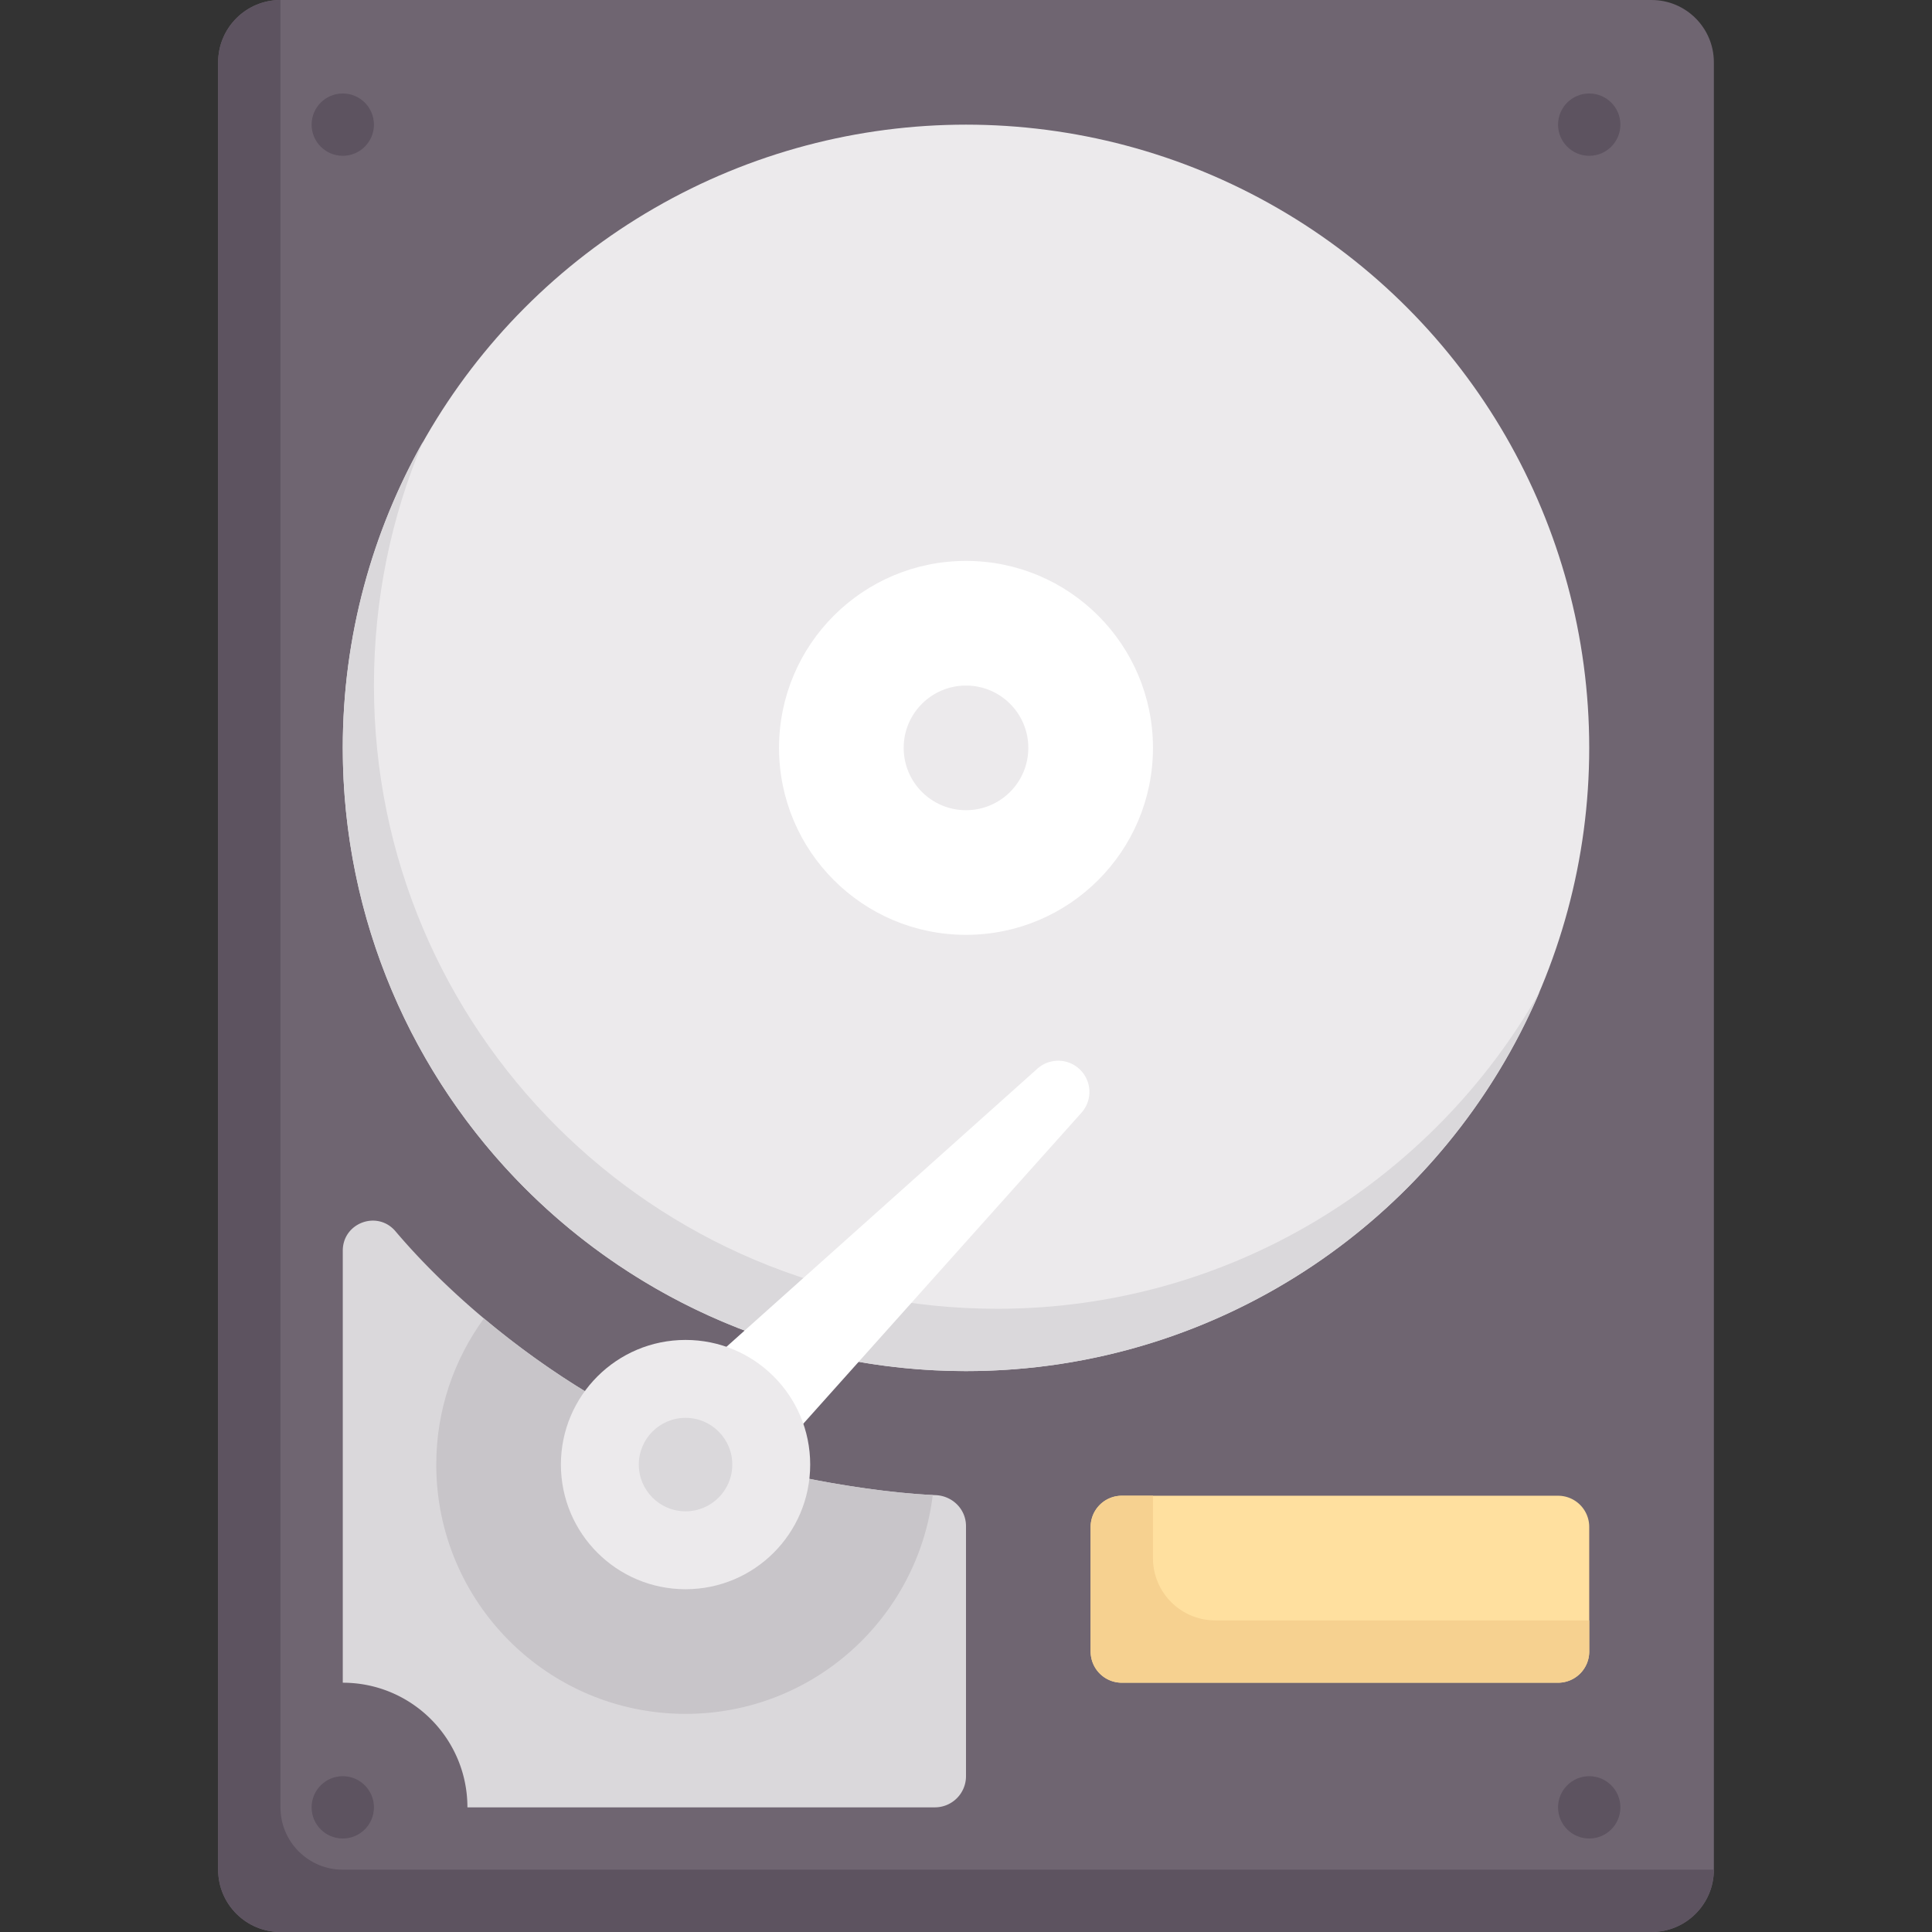
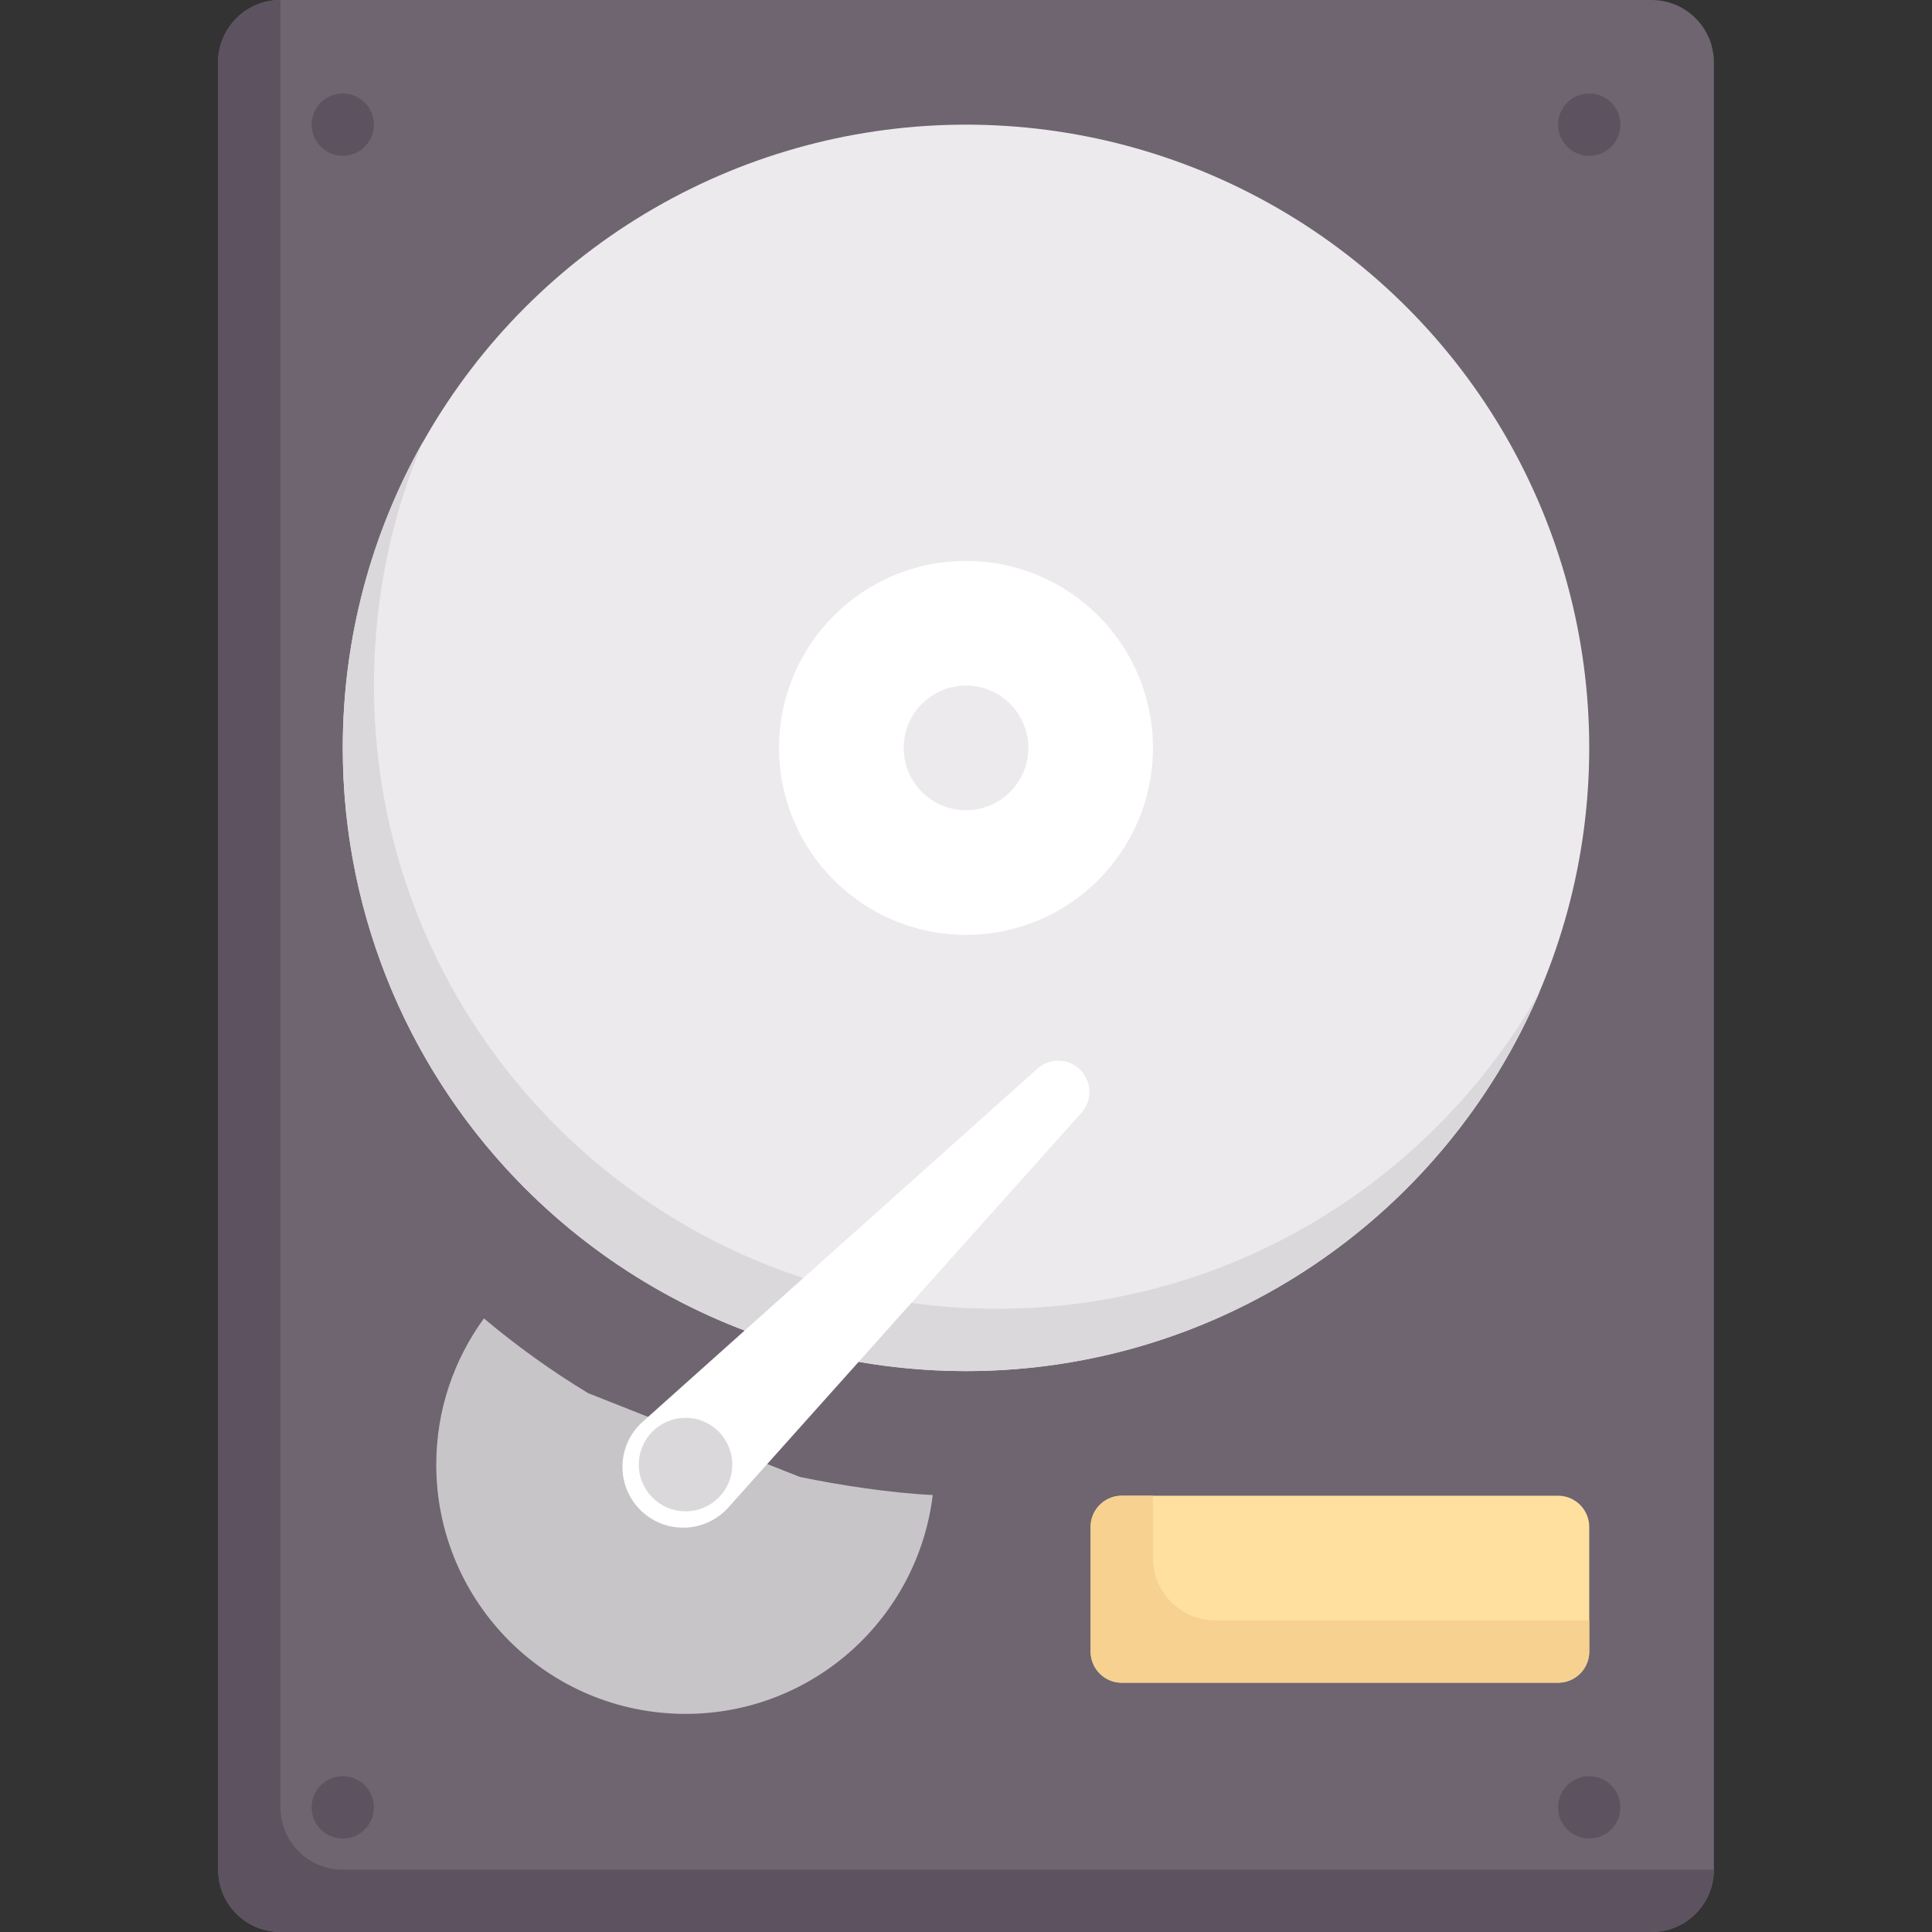
<svg xmlns="http://www.w3.org/2000/svg" height="512" width="512">
  <rect width="100%" height="100%" fill="#333333" stroke="none" />
  <path d="M437.677 0H74.323c-9.122 0-16.516 7.395-16.516 16.516v478.968c0 9.122 7.395 16.516 16.516 16.516h363.355c9.122 0 16.516-7.395 16.516-16.516V16.516C454.194 7.395 446.799 0 437.677 0z" fill="#6f6571" />
  <circle r="165.161" cy="198.194" cx="256" fill="#eceaec" />
  <circle r="49.548" cy="198.194" cx="256" fill="#fff" />
  <circle r="16.516" cy="198.194" cx="256" fill="#eceaec" />
-   <path d="M247.943 396.226c-11.164-.446-25.372-2.608-35.986-4.828l-56.086-22.194c-18.511-11.175-37.154-26.498-51.069-42.909-4.779-5.637-13.963-2.242-13.963 5.148v114.493c18.243 0 33.032 14.789 33.032 33.032h123.871A8.258 8.258 0 00256 470.71v-66.275c0-4.478-3.583-8.03-8.057-8.209z" fill="#dad8db" />
  <path d="M211.957 391.398l-56.086-22.194c-9.39-5.669-18.81-12.404-27.633-19.807-7.913 10.893-12.625 24.239-12.625 38.732 0 36.486 29.578 66.065 66.065 66.065 33.758 0 61.535-25.317 65.511-58.001-11.053-.508-24.84-2.622-35.232-4.795z" fill="#c8c5c9" />
  <path d="M412.903 445.935H297.29a8.258 8.258 0 01-8.258-8.258v-33.032a8.258 8.258 0 018.258-8.258h115.613a8.258 8.258 0 018.258 8.258v33.032a8.258 8.258 0 01-8.258 8.258z" fill="#ffe09f" />
  <path d="M74.323 478.968V0c-9.121 0-16.516 7.394-16.516 16.516v478.968c0 9.121 7.395 16.516 16.516 16.516h363.355c9.121 0 16.516-7.395 16.516-16.516H90.839c-9.122 0-16.516-7.395-16.516-16.516z" fill="#5d5360" />
  <circle r="8.258" cy="33.032" cx="90.839" fill="#5d5360" />
  <circle r="8.258" cy="33.032" cx="421.161" fill="#5d5360" />
  <circle r="8.258" cy="478.968" cx="90.839" fill="#5d5360" />
  <circle r="8.258" cy="478.968" cx="421.161" fill="#5d5360" />
  <path d="M264.258 346.839c-91.216 0-165.161-73.946-165.161-165.161 0-22.931 4.598-44.853 13.044-64.701-13.56 23.976-21.303 51.707-21.303 81.217 0 91.216 73.945 165.161 165.161 165.161 68.286 0 126.919-41.516 152.071-100.62-28.353 50.134-82.105 84.104-143.812 84.104z" fill="#dad8db" />
  <path d="M170.323 376.774l104.612-93.581a8.272 8.272 0 0111.678 11.679l-93.581 104.612c-5.922 6.62-16.09 7.186-22.71 1.264-6.62-5.922-7.186-16.09-1.264-22.71.399-.445.83-.873 1.265-1.264z" fill="#fff" />
-   <circle r="33.032" cy="388.129" cx="181.677" fill="#eceaec" />
  <circle r="12.387" cy="388.129" cx="181.677" fill="#dad8db" />
  <path d="M322.065 429.419c-9.122 0-16.516-7.395-16.516-16.516v-16.516h-8.258a8.258 8.258 0 00-8.258 8.258v33.032a8.258 8.258 0 008.258 8.258h115.613a8.258 8.258 0 008.258-8.258v-8.258h-99.097z" fill="#f6d190" />
</svg>